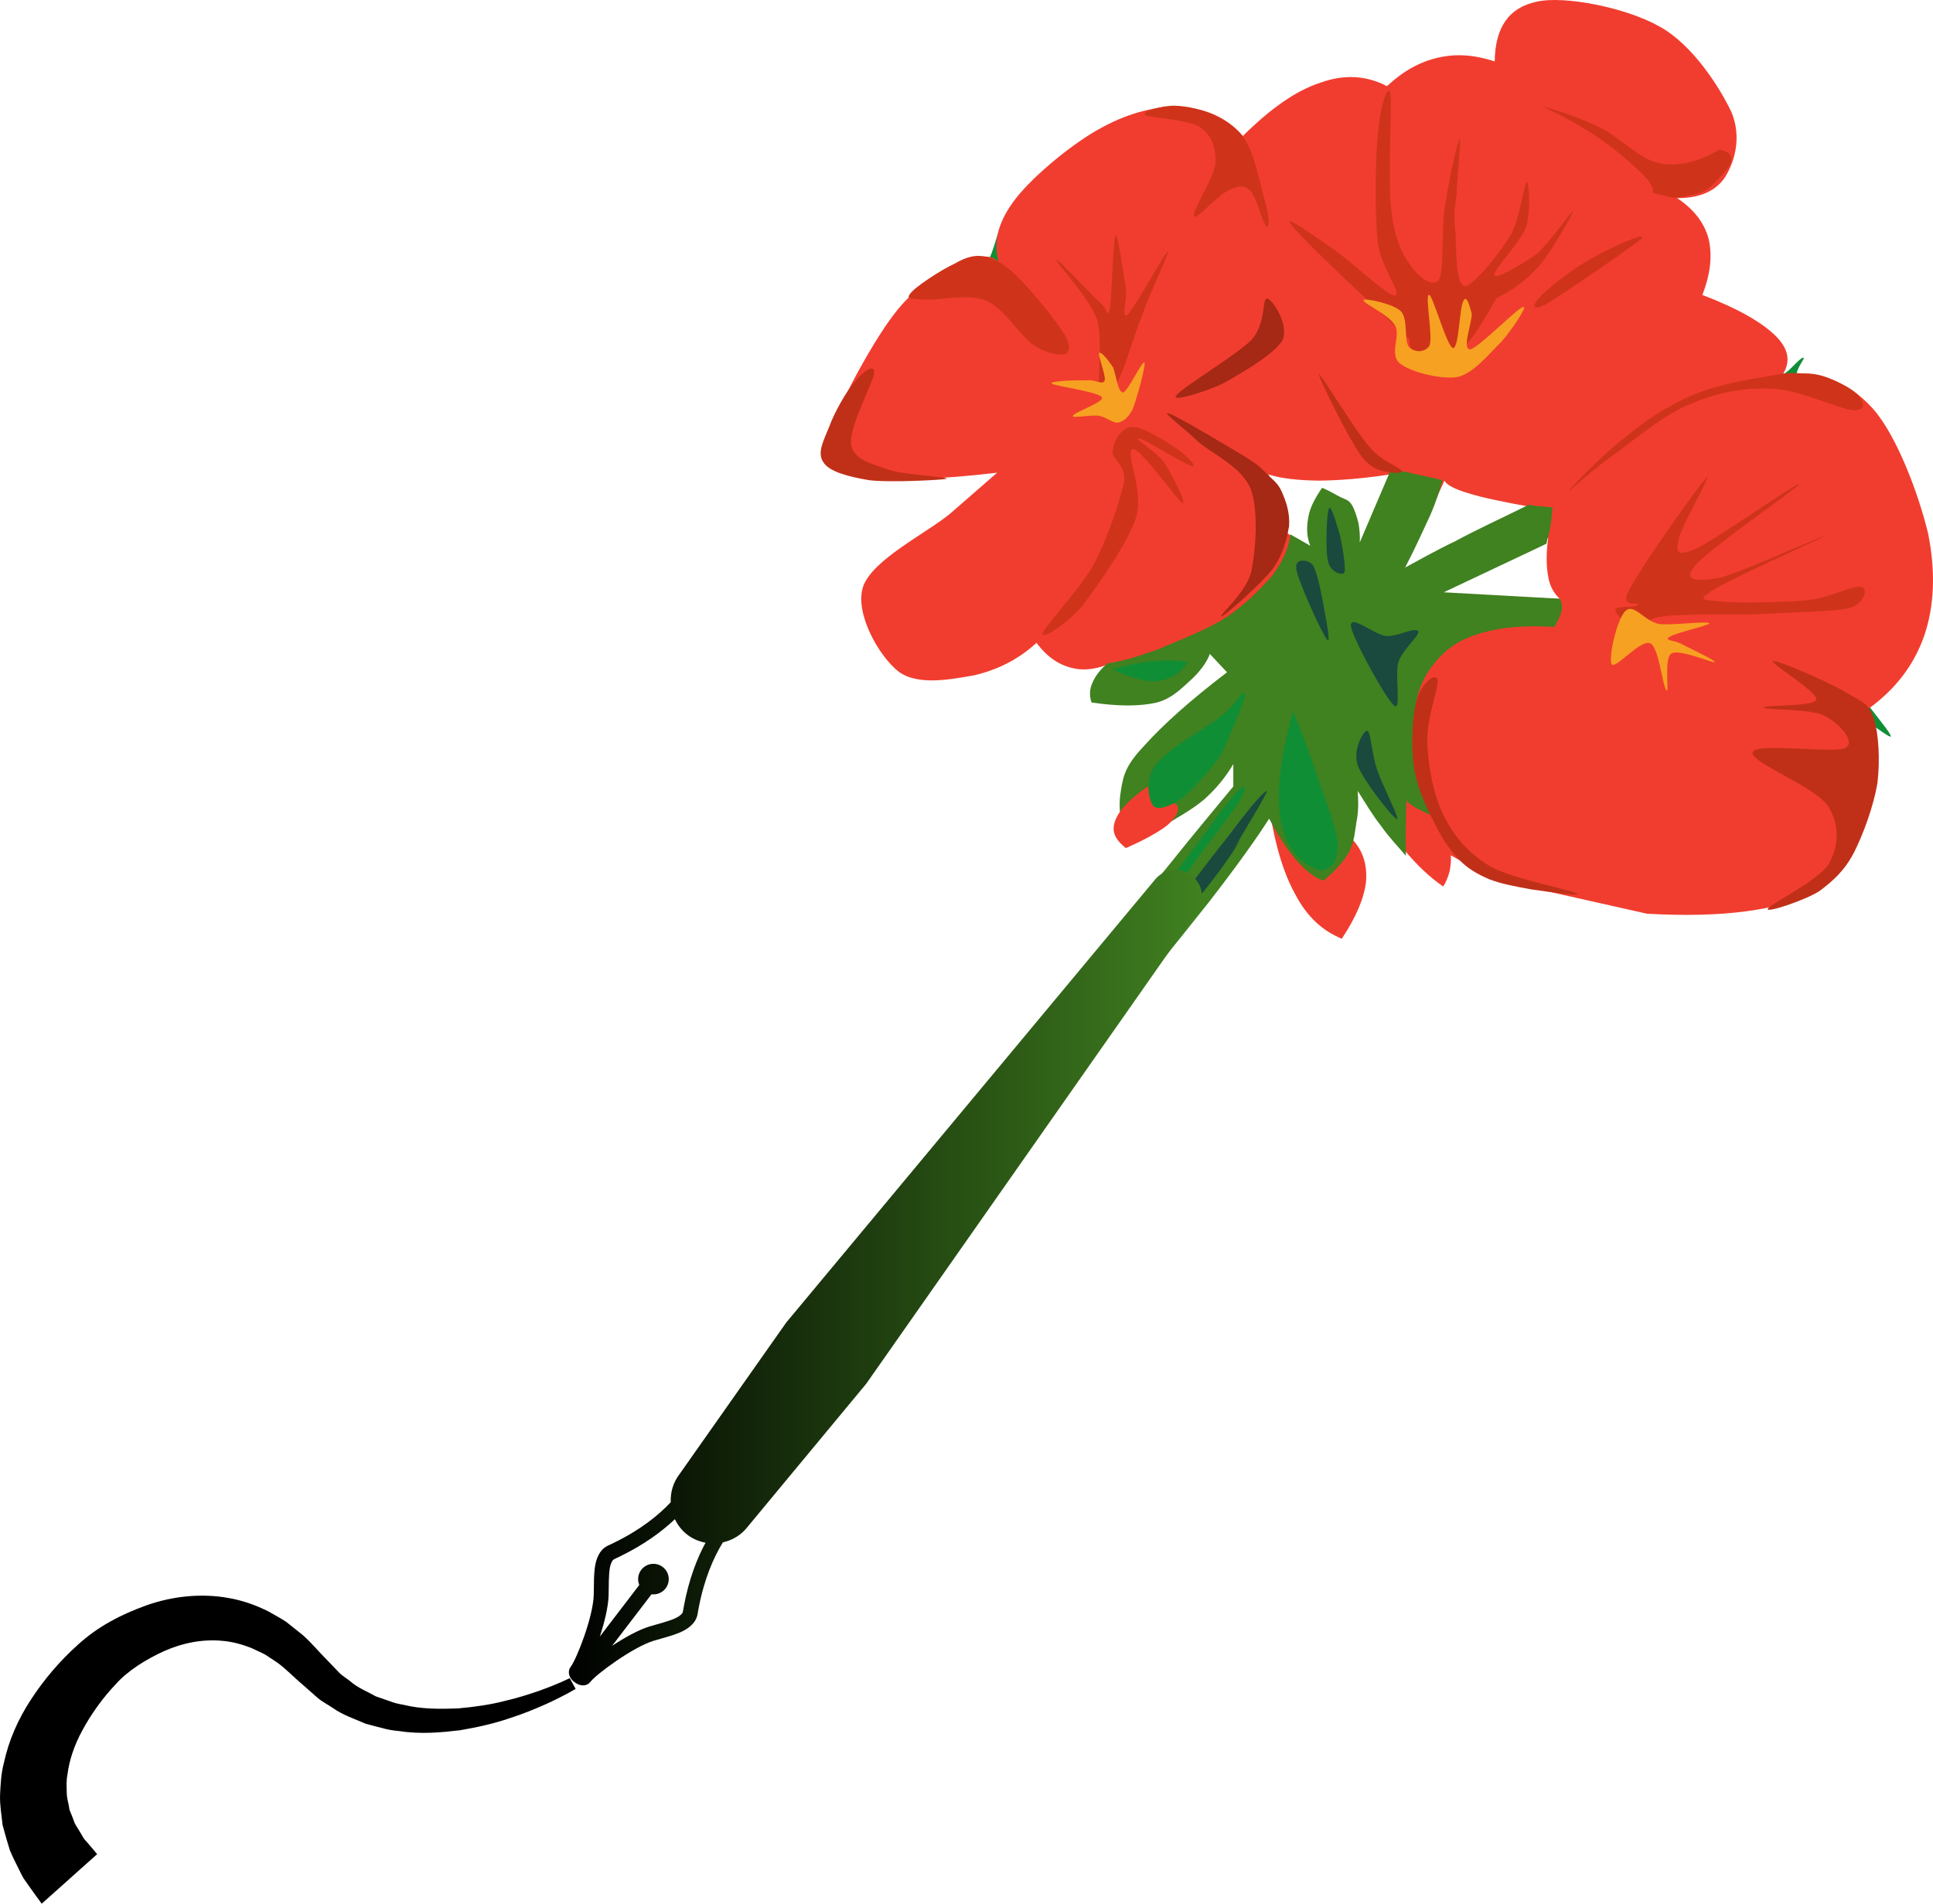
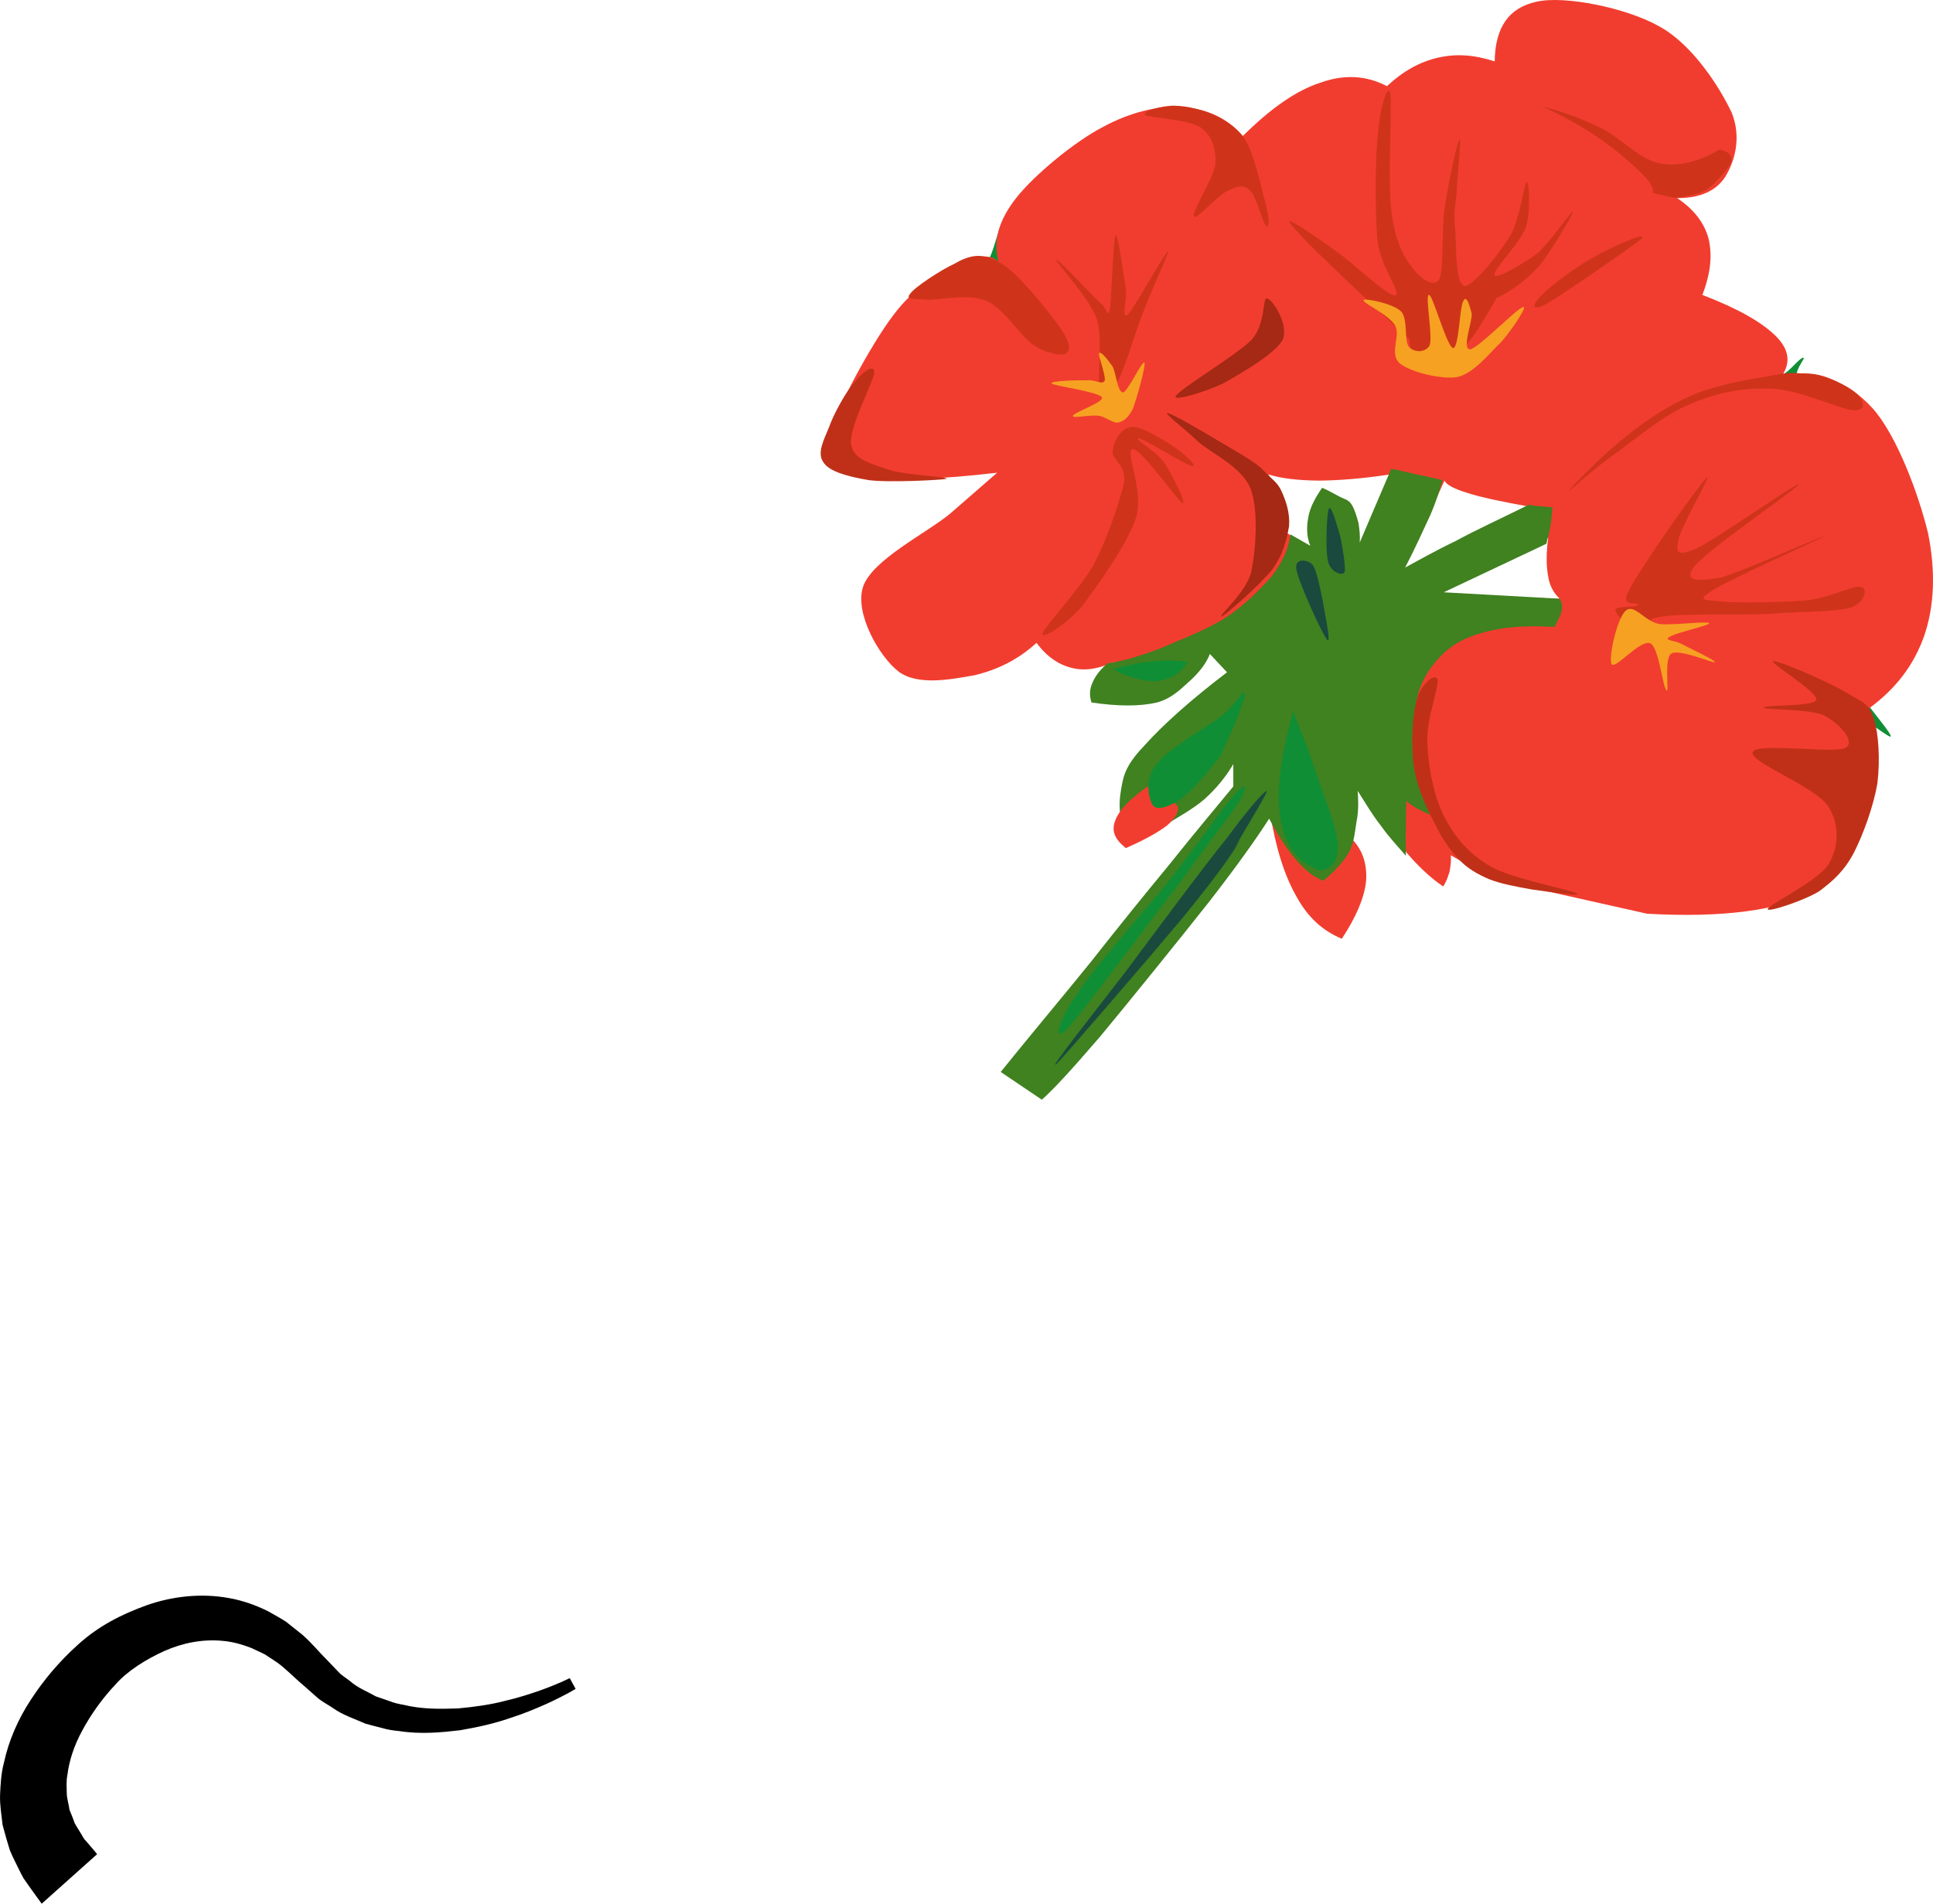
<svg xmlns="http://www.w3.org/2000/svg" xmlns:ns1="http://ns.adobe.com/AdobeIllustrator/10.0/" xmlns:ns2="http://sodipodi.sourceforge.net/DTD/sodipodi-0.dtd" xmlns:ns3="http://www.inkscape.org/namespaces/inkscape" xmlns:xlink="http://www.w3.org/1999/xlink" height="351.876" ns1:pageBounds="0 792 612 0" ns1:rulerOrigin="0 0" ns1:viewOrigin="50.3521 697" overflow="visible" viewBox="0 0 357.218 351.876" width="357.218" id="svg200" ns2:docname="geranium-in-pot-clip-art.svg" ns3:version="1.4.1 (1:1.4.1+202503302257+93de688d07)">
  <defs id="defs200">
    <linearGradient id="linearGradient200" ns3:collect="always">
      <stop style="stop-color:#000000;stop-opacity:1;" offset="0" id="stop200" />
      <stop style="stop-color:#408120;stop-opacity:1;" offset="1" id="stop201" />
    </linearGradient>
    <linearGradient ns3:collect="always" xlink:href="#linearGradient200" id="linearGradient201" x1="219.513" y1="372.579" x2="336.516" y2="372.579" gradientUnits="userSpaceOnUse" gradientTransform="translate(4.58,-4.58)" />
  </defs>
  <g ns1:dimmedPercent="50" ns1:layer="yes" ns1:rgbTrio="#4F008000FFFF" id="Layer_1" transform="translate(-118.965,-131.838)">
    <g id="g200">
      <path clip-rule="evenodd" d="m 449.036,228.96 c -2.379,-1.465 -4.477,-1.19 -6.668,0.824 -2.238,2.014 -5.642,7.278 -6.248,11.031 -0.652,3.662 3.171,7.735 2.285,10.802 -1.025,2.838 -7.926,4.852 -8.299,6.773 -0.514,1.74 6.107,1.465 5.828,4.486 -0.42,3.112 -7.693,9.383 -7.273,13.685 0.42,4.211 3.87,7.964 10.163,11.443 -1.817,-6.362 -2.425,-11.214 -1.632,-14.921 0.793,-3.707 5.27,-4.439 6.248,-6.958 0.746,-2.837 -1.586,-5.629 -1.072,-8.376 0.514,-2.746 3.823,-4.302 4.196,-7.323 0.187,-3.158 -4.196,-8.239 -2.704,-10.848 1.491,-2.701 8.485,-4.623 11.422,-4.715 2.751,-0.229 4.616,1.19 5.41,3.891 -1.493,-3.112 -2.985,-5.264 -4.99,-6.958 -2.051,-1.737 -4.103,-2.516 -6.666,-2.836 z" fill="#215b4d" fill-rule="evenodd" ns1:knockout="Off" id="path39" />
      <path clip-rule="evenodd" d="m 461.95,257.155 c -2.378,-2.014 -11.563,-7.278 -12.076,-7.141 -0.699,0.092 7.413,6.454 8.532,8.147 0.933,1.557 0.467,1.282 -2.098,1.648 -2.704,0.32 -13.241,0.046 -13.288,0.412 0.094,0.229 12.496,0.045 13.102,1.418 0.233,1.374 -9.418,5.264 -10.817,6.729 -1.444,1.236 0.467,1.647 2.705,1.053 2.191,-0.778 9.139,-6.133 10.584,-5.126 1.165,0.916 -2.425,8.422 -2.472,10.848 0.047,2.243 1.538,4.257 2.472,2.838 0.652,-1.648 1.352,-9.658 2.099,-11.855 0.652,-2.334 0.932,-1.739 2.284,-1.418 1.164,0.32 5.314,3.708 5.407,3.25 0,-0.778 -3.683,-4.852 -4.755,-6.729 -1.167,-1.876 0.605,-2.243 -1.679,-4.074 z" fill="#108e35" fill-rule="evenodd" ns1:knockout="Off" id="path41" />
      <path clip-rule="evenodd" d="m 300.584,185.34 c 1.771,-0.138 13.382,-5.126 22.24,-7.553 8.951,-2.379 26.295,-5.583 30.258,-6.59 3.544,-1.145 -5.129,-0.229 -8.392,0.091 -3.403,0.183 -10.305,3.021 -11.145,1.281 -0.791,-2.059 5.922,-10.802 6.482,-12.632 0.326,-1.74 -2.379,-0.595 -3.964,1.693 -1.679,2.197 -1.352,8.101 -5.314,10.985 -4.103,2.655 -13.521,2.975 -18.557,5.218 -5.173,2.151 -13.426,7.369 -11.608,7.507 z" fill="#1a493e" fill-rule="evenodd" ns1:knockout="Off" id="path44" />
      <path clip-rule="evenodd" d="m 302.682,184.607 c 1.818,-0.732 2.891,-2.517 5.548,-3.616 2.378,-1.327 9.698,-3.021 9.372,-3.341 -0.514,-0.366 -9.325,2.426 -11.517,1.648 -2.144,-0.915 -0.979,-6.637 -1.538,-6.591 -0.793,-0.046 -1.632,4.623 -2.704,6.774 -1.166,2.106 -4.43,4.623 -4.196,5.63 0.186,0.778 3.124,0.137 5.035,-0.504 z" fill="#108e35" fill-rule="evenodd" ns1:knockout="Off" id="path46" />
      <path clip-rule="evenodd" d="m 447.776,203.832 c 1.119,0 2.238,-0.412 4.056,-0.366 1.633,-0.092 6.109,1.19 6.063,0.87 -0.234,-0.275 -5.828,-1.419 -6.715,-2.38 -0.932,-1.236 1.352,-3.799 1.119,-3.982 -0.559,-0.229 -2.191,2.014 -3.45,2.837 -1.259,0.732 -3.823,1.282 -3.916,1.831 -0.281,0.366 1.678,1.052 2.843,1.19 z" fill="#108e35" fill-rule="evenodd" ns1:knockout="Off" id="path61" />
      <path clip-rule="evenodd" d="m 384.507,241.822 20.562,-10.573 c -0.373,2.837 -0.373,5.218 0,7.14 0.279,1.831 1.119,3.204 2.145,4.12 -7.553,-0.23 -15.106,-0.458 -22.707,-0.687 z m -6.34,-4.348 7.74,-16.798 c 0.326,0.732 1.678,1.51 4.429,2.334 2.61,0.824 6.434,1.602 11.469,2.518 -7.88,3.981 -15.76,7.963 -23.638,11.946 z m -67.651,13.181 c -3.451,3.159 -7.274,4.99 -11.471,5.997 -4.429,0.778 -10.489,1.968 -14.033,-0.687 -3.637,-2.838 -8.112,-10.756 -6.574,-15.608 1.631,-5.035 11.796,-9.979 16.132,-13.595 4.103,-3.57 6.994,-6.087 8.672,-7.552 -10.864,1.282 -18.836,1.511 -24.104,0.687 -5.314,-0.915 -8.347,-0.778 -7.46,-5.767 0.839,-5.035 8.159,-18.537 12.402,-24.075 4.195,-5.63 8.998,-7.827 12.402,-9.429 3.216,-1.693 5.547,-1.785 6.993,-0.458 -1.026,-3.708 0,-7.552 3.264,-11.717 3.264,-4.165 10.676,-10.345 15.945,-13.09 5.222,-2.838 10.444,-4.074 14.966,-3.708 4.29,0.32 8.02,1.922 11.003,5.309 5.083,-5.035 9.792,-8.376 14.314,-9.84 4.43,-1.603 8.532,-1.328 12.309,0.641 2.983,-2.792 6.061,-4.486 9.418,-5.264 3.403,-0.778 6.667,-0.549 10.491,0.687 0.092,-6.316 2.61,-9.932 7.738,-11.03 5.082,-1.19 16.599,1.098 22.707,4.577 6.107,3.341 11.096,11.168 13.334,15.882 1.911,4.714 0.512,9.154 -1.166,11.9 -1.679,2.609 -4.709,3.982 -8.905,3.937 3.03,2.014 5.036,4.531 5.828,7.552 0.699,3.021 0.373,6.408 -1.165,10.345 6.666,2.563 10.956,5.035 13.567,7.597 2.471,2.472 2.797,4.853 1.166,7.324 6.666,-0.824 12.168,1.007 16.69,5.996 4.477,4.944 8.579,15.974 10.305,23.206 1.398,7.003 1.166,13.274 -0.7,18.813 -1.911,5.447 -5.222,9.841 -10.304,13.548 1.818,5.355 2.099,10.573 0.467,16.34 -1.726,5.63 -3.171,13.732 -10.071,17.439 -7.04,3.523 -17.297,4.897 -31.332,4.118 l -28.532,-6.408 -7.74,-4.394 c 0.093,1.053 -0.047,2.059 -0.233,3.021 -0.279,0.961 -0.605,1.876 -1.166,2.745 -2.378,-1.602 -4.941,-3.982 -7.506,-7.14 -2.657,-3.341 -5.314,-7.232 -8.159,-12.175 l -1.166,10.573 c 2.006,2.105 2.798,4.714 2.564,7.827 -0.326,3.021 -1.818,6.546 -4.476,10.574 -3.403,-1.42 -6.201,-3.8 -8.393,-7.828 -2.284,-3.982 -3.869,-9.2 -4.941,-15.837 -4.29,6.545 -9.838,14.143 -16.832,22.977 -7.133,8.926 -15.246,18.492 -25.037,29.751 l -6.994,-4.394 42.335,-52.362 v -6.912 c -0.793,2.426 -2.75,5.035 -5.874,7.827 -3.264,2.655 -7.507,5.493 -13.102,8.514 -1.491,-4.668 -1.538,-8.651 0.233,-12.633 1.726,-4.028 6.62,-7.689 9.838,-10.802 3.077,-3.112 5.968,-5.584 8.672,-7.598 l -4.476,-4.119 c -2.472,4.485 -5.362,7.415 -8.858,8.971 -3.497,1.51 -7.414,1.648 -11.937,0.229 -0.28,-1.831 -0.047,-3.112 0.699,-4.394 0.652,-1.235 1.818,-2.288 3.497,-2.975 -3.124,1.557 -5.922,2.151 -8.392,1.602 -2.611,-0.549 -4.895,-2.059 -6.852,-4.715 z m 65.319,-31.124 -6.061,15.196 c 0.559,-3.112 0.326,-5.584 -0.7,-7.598 -1.166,-2.105 -3.124,-3.57 -5.874,-4.577 -1.213,2.518 -1.958,4.807 -1.866,6.866 -0.092,2.105 0.653,3.708 1.866,5.309 l -6.761,-4.623 c 0.466,-0.915 0.466,-2.151 0,-3.89 -0.56,-1.831 -1.586,-3.937 -3.077,-6.683 2.471,0.779 5.594,1.099 9.371,1.145 3.777,-0.046 8.02,-0.366 13.102,-1.145 z" fill="#f13d2f" fill-rule="evenodd" ns1:knockout="Off" id="path163" />
      <path clip-rule="evenodd" d="m 436.726,159.479 c -3.822,2.243 -7.554,3.25 -11.189,2.517 -3.73,-0.824 -7.181,-4.76 -10.725,-6.499 -3.729,-1.786 -7.18,-3.113 -10.909,-3.982 3.683,1.602 6.854,3.432 10.024,5.492 2.983,1.968 6.621,5.081 8.392,6.866 1.771,1.647 2.332,3.021 2.052,3.616 l 3.684,0.87 v 0 c 0.839,0.046 1.911,-0.137 3.03,-0.366 1.026,-0.229 2.284,-0.412 3.59,-1.282 1.307,-1.099 3.73,-3.662 4.196,-4.852 0.373,-1.144 -0.466,-2.105 -2.145,-2.38 z" fill="#cf341a" fill-rule="evenodd" ns1:knockout="Off" id="path164" />
      <path clip-rule="evenodd" d="m 404.649,188.086 c 3.077,-1.785 16.038,-10.71 17.67,-12.129 1.307,-1.51 -5.641,1.556 -8.765,3.387 -3.264,1.693 -8.159,5.447 -9.651,7.003 -1.538,1.465 -2.378,3.341 0.746,1.739 z" fill="#cf341a" fill-rule="evenodd" ns1:knockout="Off" id="path165" />
      <path clip-rule="evenodd" d="m 395.511,186.942 c 2.983,-1.419 5.594,-3.387 8.019,-6.088 2.238,-2.792 6.201,-9.566 6.107,-9.886 -0.187,-0.32 -4.242,5.675 -6.62,7.735 -2.518,1.876 -7.6,4.806 -7.879,4.028 -0.373,-0.915 4.755,-5.996 5.828,-8.879 0.932,-2.976 0.559,-8.651 0.139,-8.376 -0.466,0.274 -1.212,6.408 -2.937,9.75 -1.958,3.249 -6.9,9.52 -8.532,9.474 -1.865,-0.412 -1.492,-7.964 -1.771,-10.847 -0.28,-2.838 0,-3.617 0.279,-6.225 0.094,-2.838 0.887,-10.482 0.605,-10.024 -0.559,0.275 -2.097,8.147 -2.796,12.496 -0.654,4.211 -0.094,11.489 -1.026,13.366 -1.119,1.785 -3.917,-0.549 -5.315,-2.609 -1.632,-2.197 -2.937,-5.081 -3.544,-10.252 -0.652,-5.401 0.141,-18.858 -0.139,-21.33 -0.42,-2.426 -1.96,2.425 -2.286,6.958 -0.559,4.623 -0.605,14.601 -0.139,19.865 0.465,5.08 4.569,9.887 3.31,10.344 -1.445,0.229 -8.159,-6.362 -11.329,-8.468 -3.217,-2.242 -10.164,-7.232 -7.739,-4.394 2.331,2.838 9.511,9.658 21.726,21.01 -0.139,1.418 0.326,2.197 1.399,2.334 0.933,0 3.17,-1.647 4.569,-1.739 1.213,-0.183 1.771,2.747 3.45,1.373 1.678,-1.377 3.823,-4.581 6.621,-9.616 z" fill="#cf341a" fill-rule="evenodd" ns1:knockout="Off" id="path166" />
      <path clip-rule="evenodd" d="m 388.238,201.543 c 3.123,-0.687 5.967,-4.439 8.158,-6.5 1.958,-2.197 4.99,-6.82 4.057,-6.454 -1.119,0.183 -8.159,7.507 -9.791,7.827 -1.631,0.045 0.373,-5.035 0.28,-6.591 -0.42,-1.557 -0.933,-3.524 -1.54,-2.38 -0.744,1.19 -0.791,8.696 -1.911,8.742 -1.166,-0.274 -3.729,-9.795 -4.429,-9.84 -0.84,-0.092 0.746,7.552 0.094,9.337 -0.793,1.419 -2.845,1.327 -3.823,0.275 -0.933,-1.236 -0.141,-4.989 -1.399,-6.5 -1.445,-1.556 -6.947,-2.563 -6.994,-2.151 -0.232,0.549 4.663,2.609 5.875,4.76 0.979,1.968 -1.119,5.08 0.746,6.866 1.865,1.602 7.459,3.067 10.677,2.609 z" fill="#f7a122" fill-rule="evenodd" ns1:knockout="Off" id="path167" />
      <path clip-rule="evenodd" d="m 353.363,171.975 c -0.141,-1.464 -0.84,-3.524 -1.398,-5.996 -0.652,-2.472 -1.492,-5.904 -2.704,-8.01 -1.399,-2.242 -3.171,-3.479 -5.315,-4.577 -2.378,-1.235 -5.549,-1.968 -7.88,-2.014 -2.331,-0.045 -6.248,1.007 -5.455,1.74 0.84,0.503 7.88,0.778 10.164,2.243 2.145,1.556 2.891,3.708 2.798,6.636 -0.233,2.701 -4.43,8.926 -3.963,9.841 0.373,0.824 4.429,-3.982 6.248,-4.714 1.678,-0.824 2.796,-1.282 4.056,-0.137 1.212,1.098 2.19,5.492 2.937,6.499 0.418,0.777 0.651,-0.367 0.512,-1.511 z" fill="#cf341a" fill-rule="evenodd" ns1:knockout="Off" id="path168" />
      <path clip-rule="evenodd" d="m 325.761,201.818 c 1.305,-2.563 2.844,-8.194 4.429,-12.129 1.492,-4.166 4.943,-11.306 4.616,-11.352 -0.56,0.092 -6.154,10.39 -7.414,11.626 -1.352,1.053 -0.046,-2.609 -0.373,-4.989 -0.512,-2.563 -1.444,-10.298 -1.91,-9.612 -0.42,0.595 -0.7,11.26 -1.026,13.457 -0.559,1.968 -0.141,0.458 -1.771,-1.007 -1.772,-1.556 -8.019,-8.422 -8.112,-7.873 -0.094,0.458 6.014,6.82 7.506,10.985 1.12,4.028 -0.093,11.489 0.513,13.365 0.606,1.557 2.143,0.091 3.542,-2.471 z" fill="#cf341a" fill-rule="evenodd" ns1:knockout="Off" id="path169" />
      <path clip-rule="evenodd" d="m 315.69,193.67 c -1.444,-2.426 -5.501,-7.415 -7.88,-9.841 -2.331,-2.563 -4.382,-3.891 -6.34,-4.486 -2.146,-0.503 -3.823,-0.091 -6.107,1.236 -2.425,1.098 -7.507,4.394 -8.253,5.629 -0.84,1.007 0.699,0.87 3.171,1.007 2.425,0.138 7.507,-1.19 10.957,0.229 3.216,1.373 6.154,6.316 8.624,8.102 2.332,1.602 4.757,1.968 5.828,1.785 0.887,-0.366 1.307,-1.418 0,-3.661 z" fill="#cf341a" fill-rule="evenodd" ns1:knockout="Off" id="path170" />
      <path clip-rule="evenodd" d="m 353.083,186.988 c -0.886,0.045 -0.14,4.531 -2.797,7.644 -3.077,3.021 -13.008,8.88 -13.988,10.345 -0.979,1.235 5.643,-0.733 8.905,-2.38 3.312,-1.877 9.372,-5.355 10.817,-7.964 1.165,-2.84 -1.912,-7.508 -2.937,-7.645 z" fill="#a52914" fill-rule="evenodd" ns1:knockout="Off" id="path171" />
      <path clip-rule="evenodd" d="m 334.899,208.226 c 1.398,0.366 10.911,6.087 14.127,8.01 3.03,1.923 2.985,2.151 4.196,3.341 1.073,1.053 1.958,1.603 2.658,3.25 0.699,1.602 1.492,3.753 1.305,6.271 -0.419,2.289 -1.025,5.126 -3.077,7.964 -2.237,2.838 -8.671,8.468 -9.417,8.742 -0.653,-0.091 4.476,-4.302 5.501,-8.239 0.839,-4.028 1.399,-11.489 -0.14,-15.471 -1.772,-4.074 -7.087,-6.362 -9.651,-8.605 -2.61,-2.517 -6.9,-5.676 -5.502,-5.263 z" fill="#a52914" fill-rule="evenodd" ns1:knockout="Off" id="path172" />
      <path clip-rule="evenodd" d="m 328.279,207.493 c 0.792,-2.014 2.425,-8.01 2.19,-8.605 -0.373,-0.595 -3.077,5.355 -3.962,5.492 -1.025,-0.045 -1.306,-3.524 -1.911,-4.76 -0.934,-1.327 -2.191,-2.93 -2.519,-2.517 -0.232,0.458 1.306,4.165 1.026,5.126 -0.514,0.824 -1.679,-0.274 -3.311,-0.091 -1.818,-0.046 -6.854,0.091 -6.481,0.595 0.561,0.458 8.393,1.464 9.278,2.517 0.561,0.916 -5.361,2.838 -5.361,3.479 -0.094,0.503 3.497,-0.321 4.988,0 1.119,0.229 2.379,1.281 3.265,1.235 0.979,-0.182 1.911,-0.777 2.798,-2.471 z" fill="#f7a122" fill-rule="evenodd" ns1:knockout="Off" id="path173" />
      <path clip-rule="evenodd" d="m 324.596,215.091 c -0.373,1.694 2.657,2.563 2.052,6.133 -0.84,3.479 -3.171,10.619 -5.736,15.242 -2.704,4.623 -8.858,11.077 -9.278,12.45 -0.186,1.19 4.104,-1.419 7.274,-4.989 2.75,-3.662 8.484,-11.625 10.024,-16.478 1.492,-4.989 -2.146,-12.129 -0.653,-12.587 1.306,-0.412 8.206,9.383 9.185,9.979 0.933,0.229 -1.865,-5.127 -3.17,-7.232 -1.399,-2.243 -5.875,-4.714 -4.988,-4.76 0.838,-0.091 8.531,4.852 9.931,5.126 1.165,0.229 -0.979,-1.876 -2.657,-3.113 -1.959,-1.327 -6.342,-4.165 -8.3,-4.119 -2.099,0 -3.451,2.518 -3.684,4.348 z" fill="#cf341a" fill-rule="evenodd" ns1:knockout="Off" id="path174" />
      <path clip-rule="evenodd" d="m 385.534,220.584 c -0.42,1.602 -1.12,3.845 -2.286,6.545 -1.305,2.747 -2.61,5.768 -4.614,9.612 2.471,-1.327 5.407,-3.021 9.324,-4.897 3.777,-2.06 8.3,-4.119 13.567,-6.729 0.094,0.137 0.42,0.046 1.166,0.229 0.699,0.046 1.817,0.137 3.17,0.274 -0.14,1.007 -0.14,2.289 -0.372,3.341 -0.141,1.19 -0.514,2.151 -0.746,3.387 l -18.977,8.971 21.447,1.19 c 0.28,0.55 0.56,1.282 0.327,2.197 -0.094,0.824 -0.7,1.831 -1.307,3.021 -5.176,-0.32 -9.371,0 -12.962,0.961 -3.636,0.961 -6.154,2.38 -8.252,4.623 -2.099,2.197 -3.776,4.989 -4.336,8.376 -0.652,3.204 -0.326,7.14 0.279,10.756 0.467,3.479 1.306,6.774 2.519,10.07 -1.26,-0.503 -2.331,-1.053 -3.03,-1.465 -0.84,-0.503 -1.353,-0.87 -1.539,-1.282 -0.094,0.961 -0.14,2.243 -0.14,4.028 -0.047,1.693 -0.047,3.708 0,6.225 -1.539,-1.785 -3.124,-3.433 -4.569,-5.493 -1.632,-2.06 -2.845,-4.165 -4.337,-6.499 0.094,1.51 0.188,3.112 -0.092,4.989 -0.373,1.831 -0.42,4.12 -1.399,6.134 -1.166,2.014 -2.611,3.616 -4.849,5.493 -1.679,-0.642 -3.265,-1.831 -4.943,-3.754 -1.725,-1.968 -3.356,-4.485 -5.081,-7.735 -2.237,3.524 -5.875,8.651 -11.096,15.379 -5.27,6.682 -14.968,18.674 -20.096,24.854 -5.223,6.088 -8.765,9.933 -10.816,11.717 l -7.6,-5.125 v -0.002 c 5.874,-7.277 11.423,-13.867 16.644,-20.321 5.223,-6.637 9.931,-12.45 14.501,-17.989 4.335,-5.446 8.346,-10.207 11.842,-14.463 v -4.12 c -1.444,2.426 -3.17,4.532 -5.361,6.5 -2.237,1.923 -5.408,3.616 -7.739,5.081 -2.331,1.282 -4.616,2.243 -6.48,2.884 -1.398,-3.616 -1.726,-6.683 -1.166,-9.749 0.467,-3.021 1.119,-4.806 4.476,-8.331 3.311,-3.662 8.159,-8.056 15.106,-13.365 l -3.171,-3.387 c -0.559,1.51 -1.725,3.113 -3.31,4.623 -1.632,1.419 -3.497,3.57 -6.48,4.348 -3.124,0.732 -7.088,0.732 -12.076,0 -0.42,-1.236 -0.373,-2.426 0.141,-3.57 0.465,-1.19 1.397,-2.471 2.796,-3.661 2.659,-0.367 5.596,-1.236 9.372,-2.609 3.591,-1.556 8.952,-3.57 12.496,-5.859 3.542,-2.288 6.48,-5.355 8.624,-7.781 1.912,-2.608 3.077,-5.08 3.312,-7.598 l 3.683,2.105 c -0.699,-1.694 -0.699,-3.433 -0.373,-5.218 0.279,-1.785 1.259,-3.615 2.564,-5.492 1.259,0.503 2.145,1.098 3.17,1.602 0.793,0.458 1.726,0.55 2.285,1.511 0.513,0.778 0.933,2.151 1.259,3.387 0.186,1.19 0.326,2.334 0.232,3.616 l 5.828,-13.64 c 1.398,0.32 2.892,0.595 4.476,1.007 1.631,0.32 3.169,0.686 4.989,1.098 z" fill="#408120" fill-rule="evenodd" ns1:knockout="Off" id="path175" />
      <path clip-rule="evenodd" d="m 357.931,263.289 c 1.492,3.708 2.938,7.461 4.337,11.626 1.353,4.12 3.683,9.704 3.916,12.862 0.047,3.021 -0.886,4.623 -3.171,4.989 -4.148,-1.374 -6.48,-4.486 -7.366,-9.337 -0.932,-5.035 -0.047,-11.581 2.284,-20.14 z" fill="#108e35" fill-rule="evenodd" ns1:knockout="Off" id="path176" />
      <path clip-rule="evenodd" d="m 338.49,254.181 c -1.446,2.196 -3.218,3.203 -5.502,3.523 -2.331,0.229 -5.129,-0.549 -8.392,-2.151 2.563,-0.732 5.035,-1.282 7.413,-1.465 2.33,-0.274 4.429,-0.183 6.481,0.093 z" fill="#108e35" fill-rule="evenodd" ns1:knockout="Off" id="path177" />
      <path clip-rule="evenodd" d="m 348,279.949 c -1.771,2.747 -5.875,7.964 -11.05,15.104 -5.408,7.004 -17.484,23.298 -20.607,26.823 -3.124,3.295 -1.725,-1.649 1.679,-6.362 3.216,-4.99 12.729,-15.563 17.764,-21.834 4.849,-6.316 9.278,-12.77 11.469,-15.104 1.958,-2.334 2.377,-1.465 0.745,1.373 z" fill="#108e35" fill-rule="evenodd" ns1:knockout="Off" id="path178" />
-       <path clip-rule="evenodd" d="m 381.057,248.55 c 0.279,0.778 -2.983,3.387 -3.683,5.721 -0.699,2.289 0.605,9.017 -0.746,8.01 -1.586,-1.281 -7.74,-12.541 -8.02,-14.738 -0.14,-2.289 4.336,1.693 6.62,1.876 2.053,0.092 5.315,-1.784 5.829,-0.869 z" fill="#1a493e" fill-rule="evenodd" ns1:knockout="Off" id="path179" />
      <path clip-rule="evenodd" d="m 361.475,236.192 c 0.699,0.778 1.306,3.708 1.818,6.133 0.374,2.38 1.726,8.468 0.979,7.827 -0.933,-1.007 -5.223,-10.527 -5.689,-12.861 -0.605,-2.473 2.099,-2.015 2.892,-1.099 z" fill="#1a493e" fill-rule="evenodd" ns1:knockout="Off" id="path180" />
-       <path clip-rule="evenodd" d="m 371.685,266.905 c 0.561,0.137 0.794,4.44 1.772,7.232 0.932,2.792 4.196,9.063 3.683,9.108 -0.791,-0.183 -6.34,-7.278 -7.273,-9.979 -0.979,-2.837 1.119,-6.544 1.818,-6.361 z" fill="#1a493e" fill-rule="evenodd" ns1:knockout="Off" id="path181" />
      <path clip-rule="evenodd" d="m 367.444,237.565 c 0.232,-0.87 -0.42,-5.035 -0.887,-6.866 -0.606,-2.06 -1.632,-5.675 -2.005,-4.852 -0.42,0.778 -0.699,7.827 -0.141,9.841 0.374,1.831 2.707,2.747 3.033,1.877 z" fill="#1a493e" fill-rule="evenodd" ns1:knockout="Off" id="path182" />
      <path clip-rule="evenodd" d="m 336.579,280.773 c 0.326,1.099 -0.373,2.243 -1.912,3.616 -1.585,1.236 -4.197,2.701 -7.647,4.211 -2.051,-1.647 -2.75,-3.158 -1.91,-5.218 0.793,-2.014 2.937,-4.165 6.62,-6.637 1.584,1.328 3.216,2.655 4.849,4.028 z" fill="#f13d2f" fill-rule="evenodd" ns1:knockout="Off" id="path183" />
      <path clip-rule="evenodd" d="m 344.458,271.527 c -2.797,3.799 -5.222,6.408 -7.273,8.01 -2.238,1.464 -4.382,2.197 -5.175,1.144 -0.746,-1.144 -1.632,-4.76 0.605,-7.506 2.099,-2.884 9.231,-6.82 12.076,-8.972 2.797,-2.243 4.243,-5.401 4.335,-4.028 -0.139,1.373 -1.725,5.401 -4.941,12.267 z" fill="#108e35" fill-rule="evenodd" ns1:knockout="Off" id="path184" />
      <path clip-rule="evenodd" d="m 348.141,287.044 c -1.493,2.838 -4.989,7.507 -10.678,14.51 -5.827,6.957 -21.493,25.174 -23.265,26.96 -1.772,1.463 7.413,-10.07 12.82,-17.119 5.41,-7.232 14.269,-19.224 18.838,-24.854 4.288,-5.813 6.945,-8.696 7.226,-8.467 0.094,0.366 -4.895,8.559 -5.968,10.481 -1.025,1.694 -1.025,1.694 0,0 z" fill="#1a493e" fill-rule="evenodd" ns1:knockout="Off" id="path185" />
      <path clip-rule="evenodd" d="m 445.259,201.452 c -3.45,0.549 -9.14,1.556 -13.475,3.387 -4.291,1.785 -8.72,4.714 -12.402,7.735 -4.01,3.066 -10.211,9.429 -10.537,10.069 -0.326,0.366 5.129,-4.577 8.999,-7.232 3.822,-2.747 8.812,-7.095 13.707,-8.971 4.756,-2.06 9.697,-2.975 14.825,-2.746 5.082,0.137 12.217,3.708 15.106,3.982 2.565,0.046 1.772,-1.647 1.026,-2.609 -0.792,-1.099 -3.497,-2.518 -5.223,-3.204 -1.864,-0.778 -3.449,-1.053 -5.455,-1.007 -2.096,-0.183 -3.214,-0.045 -6.571,0.596 z" fill="#cf341a" fill-rule="evenodd" ns1:knockout="Off" id="path186" />
      <path clip-rule="evenodd" d="m 420.128,240.678 c 2.145,-4.074 12.588,-18.995 14.22,-20.552 1.398,-1.51 -4.895,9.292 -5.222,11.58 -0.373,2.06 -0.466,3.158 3.311,1.511 3.87,-1.785 18.789,-12.45 19.021,-11.855 -0.186,0.595 -16.877,12.038 -19.301,15.105 -2.378,2.884 0.746,2.884 4.849,2.105 4.009,-1.098 19.162,-7.918 19.021,-7.598 -0.42,0.366 -17.623,8.011 -20.7,10.07 -3.17,1.968 -0.979,1.647 2.052,2.014 3.03,0.228 11.236,0.137 15.618,-0.275 4.243,-0.503 8.438,-2.792 9.885,-2.471 1.305,0.229 0.793,2.929 -1.911,3.845 -3.03,0.824 -9.14,0.732 -15.106,1.144 -6.016,0.32 -16.364,-0.183 -20.281,0.595 -3.963,0.595 -1.679,3.387 -3.031,3.25 -1.586,-0.366 -4.896,-3.57 -5.081,-4.485 -0.094,-0.961 3.589,-0.412 4.195,-1.007 0.373,-0.734 -3.731,0.868 -1.539,-2.976 z" fill="#cf341a" fill-rule="evenodd" ns1:knockout="Off" id="path187" />
      <path clip-rule="evenodd" d="m 430.012,251.022 c 1.353,0.732 6.107,2.883 5.828,3.25 -0.373,0.091 -6.621,-2.517 -7.973,-1.647 -1.446,0.732 -0.419,7.14 -0.886,6.866 -0.746,-0.412 -1.398,-7.918 -3.03,-8.742 -1.865,-0.779 -6.342,4.76 -7.135,3.891 -0.698,-1.099 1.027,-8.789 2.659,-9.979 1.537,-1.236 3.403,2.014 6.107,2.518 2.657,0.275 8.812,-0.595 9.277,-0.137 0.14,0.366 -6.62,1.831 -7.506,2.608 -0.838,0.64 1.12,0.456 2.659,1.372 z" fill="#f7a122" fill-rule="evenodd" ns1:knockout="Off" id="path188" />
      <path clip-rule="evenodd" d="m 446.657,254.042 c 0.887,-0.183 10.164,3.799 13.428,5.768 2.938,1.785 4.243,1.922 5.175,4.852 0.887,2.838 1.167,7.644 0.653,11.946 -0.699,4.12 -2.563,9.338 -4.336,12.816 -1.771,3.387 -3.823,5.172 -6.342,7.095 -2.796,1.785 -9.837,4.074 -9.604,3.341 0.234,-0.869 9.325,-5.172 11.284,-8.33 1.864,-3.204 2.052,-7.37 -0.14,-10.711 -2.425,-3.615 -14.501,-8.102 -13.94,-9.932 0.652,-1.877 14.687,0.275 17.11,-0.778 2.191,-1.19 -1.352,-4.761 -3.776,-5.951 -2.518,-1.373 -11.05,-1.053 -11.19,-1.51 -0.373,-0.595 9.325,-0.091 9.651,-1.511 0.093,-1.556 -8.859,-6.866 -7.973,-7.095 z" fill="#c03018" fill-rule="evenodd" ns1:knockout="Off" id="path189" />
      <path clip-rule="evenodd" d="m 276.853,202.504 c -1.445,1.556 -3.776,5.721 -4.663,8.239 -0.979,2.426 -2.331,4.852 -1.026,6.591 1.073,1.693 4.57,2.609 8.347,3.25 3.776,0.503 13.66,-0.046 14.36,-0.229 0.605,-0.365 -7.692,-0.732 -10.537,-1.647 -3.077,-1.098 -6.574,-1.785 -7.086,-4.714 -0.42,-3.204 4.009,-11.26 4.288,-13.228 0.093,-1.924 -2.331,-0.047 -3.683,1.738 z" fill="#c03018" fill-rule="evenodd" ns1:knockout="Off" id="path190" />
-       <path clip-rule="evenodd" d="m 378.074,218.982 c -0.234,-0.824 -3.591,-1.602 -6.108,-4.623 -2.704,-3.158 -8.718,-13.183 -9.231,-13.32 -0.42,-0.091 4.337,9.521 6.201,12.587 1.678,2.838 2.377,3.753 4.056,4.714 1.444,0.87 5.175,1.145 5.082,0.642 z" fill="#c03018" fill-rule="evenodd" ns1:knockout="Off" id="path191" />
      <path clip-rule="evenodd" d="m 394.205,294.367 c -2.237,-0.961 -3.916,-1.922 -5.547,-3.57 -1.772,-1.876 -3.265,-4.028 -4.664,-6.958 -1.584,-2.975 -3.263,-6.773 -3.776,-10.527 -0.512,-3.937 -0.232,-9.704 0.653,-12.358 0.793,-2.746 3.311,-4.897 3.776,-3.479 0.233,1.374 -2.144,7.415 -1.911,11.763 0.186,4.302 1.119,9.612 3.171,13.64 2.004,3.799 4.382,6.683 8.578,9.154 4.15,2.289 14.407,4.166 15.852,4.944 1.213,0.641 -5.688,-0.366 -8.298,-0.732 -2.798,-0.504 -5.596,-1.007 -7.834,-1.877 z" fill="#c03018" fill-rule="evenodd" ns1:knockout="Off" id="path192" />
      <path d="m 222.853,442.68 c -0.931,0.405 -2.308,0.984 -4.096,1.623 -1.793,0.621 -3.982,1.356 -6.545,1.942 -2.545,0.662 -5.474,1.092 -8.642,1.376 -3.162,0.108 -6.619,0.176 -10.047,-0.673 -0.87,-0.148 -1.738,-0.338 -2.568,-0.677 -0.839,-0.292 -1.688,-0.587 -2.547,-0.885 -1.571,-0.899 -3.31,-1.542 -4.72,-2.786 -0.717,-0.591 -1.548,-1.031 -2.187,-1.737 -0.652,-0.681 -1.309,-1.367 -1.969,-2.057 -1.704,-1.688 -2.828,-3.163 -4.685,-4.801 -1.005,-0.801 -2.015,-1.605 -3.027,-2.412 -1.063,-0.688 -2.172,-1.28 -3.276,-1.916 -2.277,-1.127 -4.748,-2.025 -7.323,-2.465 -5.146,-0.939 -10.484,-0.305 -15.152,1.337 -4.695,1.703 -8.922,3.846 -12.707,7.294 -3.446,3.095 -6.302,6.494 -8.682,10.145 -2.385,3.621 -4.122,7.627 -4.99,11.664 -0.534,1.992 -0.625,4.03 -0.715,5.968 -0.063,1.933 0.29,3.79 0.462,5.529 0.435,1.675 0.903,3.242 1.349,4.687 0.566,1.364 1.2,2.555 1.737,3.659 0.28,0.542 0.528,1.078 0.8,1.539 0.301,0.43 0.583,0.832 0.845,1.207 0.534,0.747 0.987,1.383 1.356,1.899 0.749,1.026 1.148,1.574 1.148,1.574 l 10.241,-9.157 c 0,0 -0.274,-0.331 -0.79,-0.952 -0.264,-0.308 -0.589,-0.688 -0.972,-1.135 -0.196,-0.222 -0.406,-0.461 -0.63,-0.716 -0.187,-0.266 -0.332,-0.564 -0.52,-0.869 -0.347,-0.617 -0.81,-1.281 -1.223,-2.029 -0.271,-0.778 -0.603,-1.608 -0.975,-2.506 -0.101,-0.94 -0.458,-1.911 -0.501,-3 -0.012,-1.089 -0.128,-2.246 0.128,-3.501 0.305,-2.489 1.188,-5.323 2.768,-8.199 1.541,-2.864 3.646,-5.865 6.182,-8.535 2.135,-2.405 5.544,-4.572 8.917,-6.09 3.435,-1.538 7.154,-2.241 10.776,-1.896 1.818,0.151 3.599,0.641 5.33,1.317 0.835,0.412 1.716,0.778 2.537,1.206 l 2.253,1.486 c 1.535,1.087 3.267,2.909 4.716,4.099 0.886,0.784 1.768,1.562 2.642,2.335 0.861,0.78 1.938,1.298 2.884,1.941 1.876,1.351 4.065,2.033 6.06,2.92 1.049,0.306 2.1,0.554 3.127,0.821 1.022,0.308 2.052,0.451 3.073,0.547 4.067,0.639 7.888,0.253 11.32,-0.151 3.415,-0.582 6.485,-1.302 9.106,-2.213 2.645,-0.837 4.861,-1.786 6.671,-2.583 1.804,-0.814 3.185,-1.531 4.121,-2.033 0.93,-0.529 1.427,-0.811 1.427,-0.811 l -1.085,-1.985 c 0,0 -0.487,0.227 -1.4,0.652 z" id="path3-9" style="stroke-width:2.262" ns2:nodetypes="cccccccccccccccccccccccccccccccccccccccccccccccccccccccc" />
-       <path fill="#000000" d="m 339.175,293.644 c -2.154,-1.648 -5.236,-1.233 -6.881,0.918 l -68.04,81.739 -19.746,28.061 c -1.173,1.536 -1.666,3.357 -1.594,5.146 -2.172,2.321 -5.548,5.111 -10.701,7.595 l -0.327,0.161 c -0.086,0.044 -0.173,0.079 -0.26,0.119 -0.816,0.353 -1.665,0.838 -2.31,2.473 -0.562,1.426 -0.582,3.437 -0.604,5.38 -0.005,0.494 -0.011,0.982 -0.025,1.447 -0.131,4.109 -3.166,11.808 -4.254,13.236 -0.429,0.565 -0.456,1.331 -0.066,2 0.469,0.809 1.563,1.563 2.585,1.429 0.454,-0.061 0.854,-0.289 1.123,-0.645 1.061,-1.387 7.813,-6.398 11.655,-7.577 0.447,-0.136 0.918,-0.269 1.392,-0.403 1.87,-0.53 3.803,-1.078 5.035,-1.997 1.402,-1.05 1.648,-1.995 1.778,-2.872 0.013,-0.092 0.027,-0.185 0.043,-0.268 l 0.072,-0.374 c 1.043,-5.6 2.841,-9.582 4.506,-12.288 1.761,-0.393 3.405,-1.349 4.588,-2.896 l 21.899,-26.417 61.041,-87.092 c 1.647,-2.15 1.239,-5.231 -0.917,-6.873 z m -93.826,135.064 -0.054,0.283 c -0.032,0.154 -0.058,0.308 -0.079,0.458 -0.066,0.448 -0.09,0.614 -0.703,1.074 -0.822,0.613 -2.584,1.112 -4.137,1.55 -0.494,0.14 -0.981,0.278 -1.447,0.422 -1.97,0.603 -4.513,2.014 -6.847,3.553 l 7.284,-9.527 c 0.966,0.119 1.965,-0.262 2.601,-1.083 0.95,-1.242 0.718,-3.013 -0.528,-3.96 -1.246,-0.954 -3.023,-0.717 -3.973,0.53 -0.632,0.827 -0.728,1.891 -0.36,2.792 l -7.296,9.541 c 0.868,-2.642 1.558,-5.461 1.625,-7.566 0.015,-0.485 0.021,-0.993 0.025,-1.503 0.018,-1.618 0.038,-3.448 0.414,-4.404 0.28,-0.709 0.434,-0.779 0.846,-0.958 0.142,-0.06 0.285,-0.125 0.438,-0.205 l 0.246,-0.12 c 4.619,-2.228 7.934,-4.713 10.281,-6.947 0.525,1.093 1.278,2.095 2.308,2.883 1.02,0.781 2.172,1.243 3.353,1.465 -1.538,2.85 -3.065,6.695 -4.002,11.729 z" id="path1-1" style="fill:url(#linearGradient201);stroke-width:1.635" ns2:nodetypes="ccccccccccccccccccccccccccccccccccccccccccccccccccc" />
    </g>
  </g>
</svg>